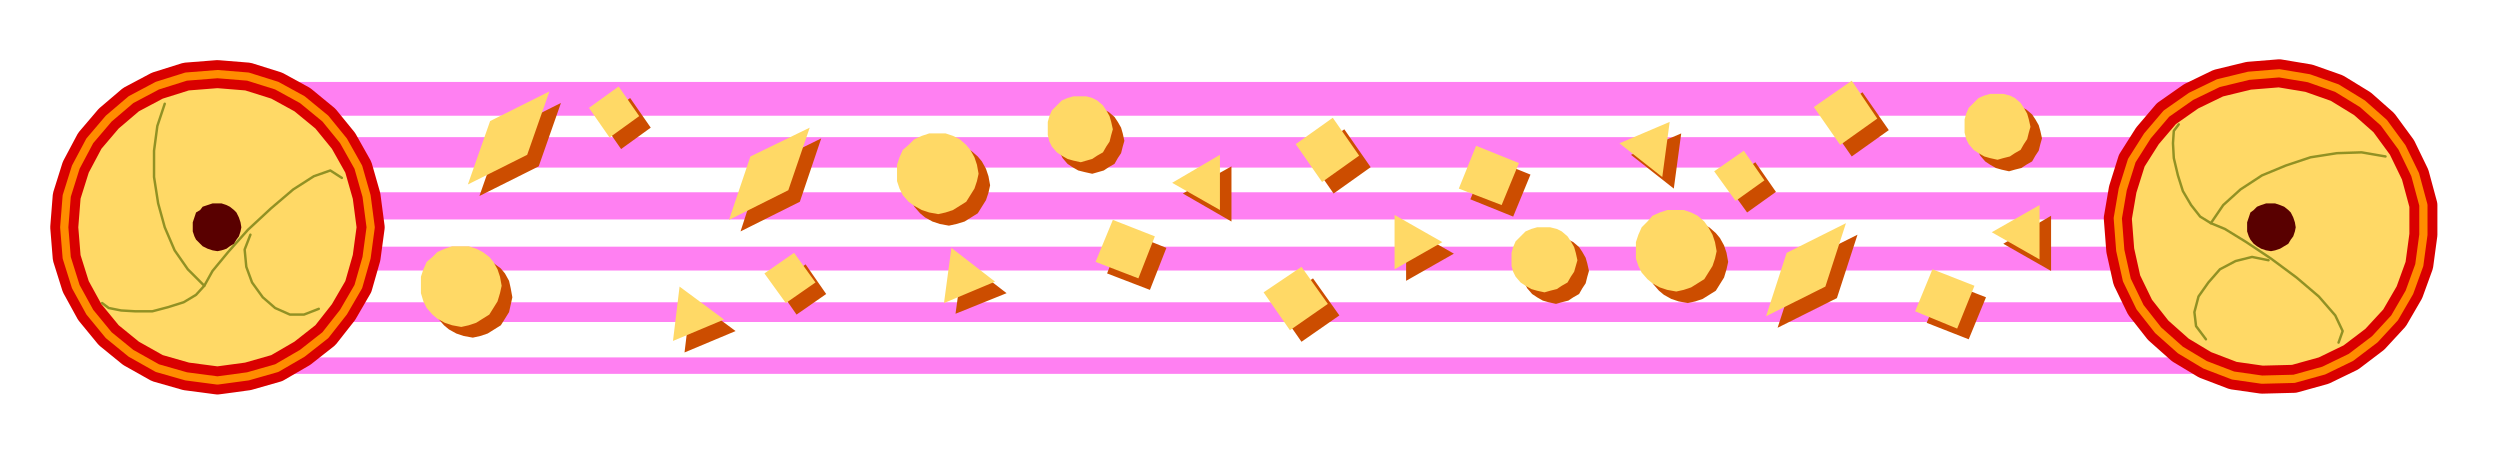
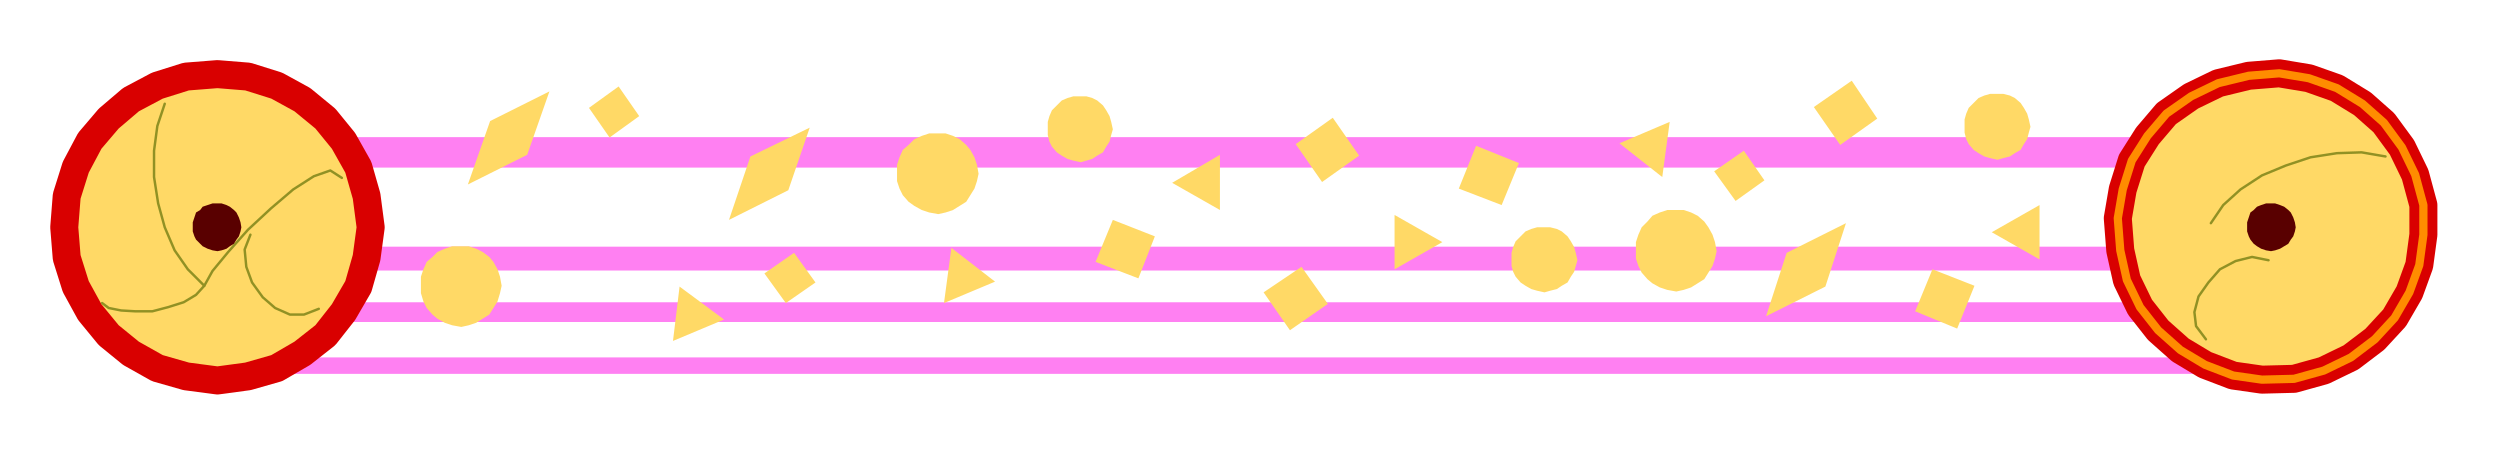
<svg xmlns="http://www.w3.org/2000/svg" width="490.455" height="89.505" fill-rule="evenodd" stroke-linecap="round" preserveAspectRatio="none" viewBox="0 0 3035 554">
  <style>.pen7{stroke:none}.brush2{fill:#ffd966}.pen10,.pen8,.pen9{stroke-linejoin:round}.pen8{stroke:#d90000;stroke-width:34}.pen9{stroke:#919124;stroke-width:3}.pen10{stroke:#ff8c00;stroke-width:10}.brush3{fill:#590000}.pen11{stroke:none}</style>
-   <path fill="none" d="M264 120h2493" style="stroke:#ff80f2;stroke-width:41;stroke-linejoin:round" />
  <path fill="none" d="M264 185h2493" style="stroke:#ff80f2;stroke-width:37;stroke-linejoin:round" />
-   <path fill="none" d="M264 250h2493" style="stroke:#ff80f2;stroke-width:33;stroke-linejoin:round" />
  <path fill="none" d="M264 314h2493" style="stroke:#ff80f2;stroke-width:29;stroke-linejoin:round" />
  <path fill="none" d="M264 379h2493" style="stroke:#ff80f2;stroke-width:24;stroke-linejoin:round" />
  <path fill="none" d="M264 444h2493" style="stroke:#ff80f2;stroke-width:20;stroke-linejoin:round" />
-   <path d="M2490 329v-67l-58 34 58 33zM893 402l-54-40-8 66 62-26zm-319 8 9-2 9-3 8-5 8-5 5-8 5-8 2-9 2-9-2-11-2-9-5-9-5-6-8-6-8-4-9-3h-20l-9 3-9 4-6 6-7 6-4 9-3 9v20l3 9 4 8 7 8 6 5 9 5 9 3 11 2zm1865-202 7-2 8-2 6-4 7-4 4-7 4-6 2-8 2-7-2-9-2-7-4-7-4-6-7-6-6-3-8-2h-16l-7 2-7 3-6 6-6 6-3 7-2 7v16l2 8 3 6 6 7 6 4 7 4 7 2 9 2zm-146-50-32-46-45 32 32 46 45-32zm-798 111v-67l-59 33 59 34zm-273 87-53-41-9 66 62-25zm-70-82 9-2 10-3 8-5 8-5 5-8 5-8 3-9 2-9-2-11-3-9-5-9-5-6-8-7-8-4-10-3h-20l-9 3-9 4-6 7-7 6-4 9-3 9v20l3 9 4 8 7 8 6 5 9 5 9 3 11 2zm174-63 7-2 7-2 6-4 7-4 4-7 4-6 2-8 2-7-2-9-2-7-4-7-4-6-7-6-6-3-7-2h-16l-8 2-7 3-6 6-6 6-3 7-2 7v16l2 8 3 6 6 7 6 4 7 4 8 2 9 2zm300 172-32-45-46 31 32 46 46-32zm-623-26-25-36-36 25 25 36 36-25zm413-56-52-21-20 52 52 20 20-51zm-445-56 26-77-73 36-25 77 72-36zm736 30v66l58-33-58-33zm273-87 52 41 9-67-61 26zm69 81h-11l-9 3-9 4-6 7-7 6-4 9-3 9v20l3 10 4 8 7 8 6 5 9 5 9 3 11 2 9-2 9-3 8-5 8-5 5-8 5-8 3-10 2-9-2-11-3-9-5-9-5-6-8-7-8-4-9-3h-9zm-160 20h-9l-7 2-7 3-6 6-6 6-3 7-2 7v16l2 8 3 6 6 7 6 4 7 4 7 2 9 2 7-2 8-2 6-4 7-4 4-7 4-6 2-8 2-7-2-9-2-7-4-7-4-6-7-6-6-3-8-2h-7zm-302-100 32 46 45-32-32-46-45 32zm508 33 26 36 35-25-25-36-36 25zm-310 20 52 21 21-51-52-21-21 51zm398 79-25 77 72-36 25-77-72 36zM790 155l-25-36-36 26 25 36 36-26zm1621 206-51-20-21 51 51 20 21-51zM654 202l27-77-72 36-27 77 72-36z" class="pen7" style="fill:#cc4d00" />
  <path d="M2476 315v-66l-58 33 58 33zM879 388l-54-40-8 66 62-26zm-319 9 9-2 9-3 8-5 8-5 5-8 5-8 3-10 2-9-2-11-3-9-5-9-5-6-8-6-8-4-9-3h-20l-9 3-9 4-6 6-7 6-4 9-3 9v20l3 10 4 8 7 8 6 5 9 5 9 3 11 2zm1865-203 7-2 8-2 6-4 7-4 4-7 4-6 2-8 2-7-2-9-2-7-4-7-4-6-7-6-6-3-8-2h-16l-7 2-7 3-6 6-6 6-3 7-2 7v16l2 8 3 6 6 7 6 4 7 4 7 2 9 2zm-146-50-31-46-46 32 32 46 45-32zm-798 111v-67l-58 34 58 33zm-273 87-53-41-9 67 62-26zm-69-82 9-2 9-3 8-5 8-5 5-8 5-8 3-9 2-9-2-11-3-9-5-9-5-6-8-7-8-4-9-3h-20l-9 3-9 4-7 7-7 6-4 9-3 9v20l3 9 4 8 7 8 7 5 9 5 9 3 11 2zm173-63 7-2 7-2 6-4 7-4 4-7 4-6 2-8 2-7-2-9-2-7-4-7-4-6-7-6-6-3-7-2h-16l-7 2-7 3-6 6-6 6-3 7-2 7v16l2 8 3 6 6 7 6 4 7 4 7 2 9 2zm300 172-32-45-46 31 32 46 46-32zm-622-26-26-36-36 25 26 36 36-25zm412-56-51-20-21 51 52 20 20-51zm-445-56 26-76-72 35-26 77 72-36zm736 30v66l58-33-58-33zm273-87 52 41 9-67-61 26zm69 81h-11l-9 3-9 4-6 7-7 7-4 9-3 9v20l3 9 4 8 7 8 6 5 9 5 9 3 11 2 9-2 9-3 8-5 8-5 5-8 5-8 3-9 2-9-2-11-3-9-5-9-5-7-8-7-8-4-9-3h-9zm-160 21h-9l-7 2-7 3-6 6-6 6-3 7-2 7v16l2 7 3 6 6 7 6 4 7 4 7 2 9 2 7-2 8-2 6-4 7-4 4-7 4-6 2-7 2-7-2-9-2-7-4-7-4-6-7-6-6-3-8-2h-7zm-302-101 32 46 45-32-32-46-45 32zm508 33 26 36 35-25-25-36-36 25zm-310 21 52 20 21-51-52-21-21 52zm398 78-25 77 72-36 25-77-72 36zM776 141l-25-36-36 26 25 36 36-26zm1621 206-51-20-21 51 51 21 21-52zM640 188l27-77-72 36-27 77 72-36z" class="pen7 brush2" />
  <path d="m2574 304 8 36 16 33 22 28 27 24 30 18 34 13 35 5 39-1 36-10 33-16 29-22 24-26 18-31 12-33 5-37v-36l-10-37-16-33-22-30-26-23-31-19-34-12-36-6-37 3-37 9-33 16-30 21-23 27-19 30-11 35-6 35 3 39z" class="pen8 brush2" />
-   <path fill="none" d="m2645 151-6 8-1 15 1 18 5 21 6 19 10 17 11 14 13 8 17 7 26 16 30 20 31 23 27 23 20 23 9 19-5 14" class="pen9" />
  <path fill="none" d="m2678 412-12-16-2-17 5-19 12-17 14-16 19-10 20-5 20 4m-70-45 15-22 21-19 26-17 29-12 30-10 32-5 30-1 29 5" class="pen9" />
  <path fill="none" d="m2574 304 8 36 16 33 22 28 27 24 30 18 34 13 35 5 39-1 36-10 33-16 29-22 24-26 18-31 12-33 5-37v-36l-10-37-16-33-22-30-26-23-31-19-34-12-36-6-37 3-37 9-33 16-30 21-23 27-19 30-11 35-6 35 3 39" class="pen10" />
  <path d="m2757 305-6-1-6-2-5-3-4-3-4-5-2-4-2-6v-11l2-6 2-6 4-3 4-4 5-2 6-2h11l6 2 5 2 5 4 3 3 3 6 2 6 1 6-1 5-2 6-3 4-3 5-5 3-5 3-6 2-5 1z" class="pen11 brush3" />
  <path d="m264 462 37-5 35-10 31-18 28-22 22-28 18-31 10-35 5-37-5-38-10-35-18-32-22-27-28-23-31-17-35-11-37-3-38 3-35 11-32 17-27 23-23 27-17 32-11 35-3 38 3 37 11 35 17 31 23 28 27 22 32 18 35 10 38 5z" class="pen8 brush2" />
  <path fill="none" d="m124 368 8 6 15 3 17 1h21l19-5 19-6 15-9 10-11 10-18 19-23 24-27 28-26 27-23 25-16 20-7 14 9" class="pen9" />
  <path fill="none" d="m387 375-18 7h-17l-18-8-15-13-13-18-7-19-2-21 7-18m-56 62-20-20-16-23-12-28-8-29-5-32v-32l4-30 9-27" class="pen9" />
-   <path fill="none" d="m264 462 37-5 35-10 31-18 28-22 22-28 18-31 10-35 5-37-5-38-10-35-18-32-22-27-28-23-31-17-35-11-37-3-38 3-35 11-32 17-27 23-23 27-17 32-11 35-3 38 3 37 11 35 17 31 23 28 27 22 32 18 35 10 38 5" class="pen10" />
  <path d="m264 305-6-1-6-2-6-3-3-3-5-5-2-4-2-6v-11l2-6 2-6 5-3 3-4 6-2 6-2h11l6 2 4 2 5 4 3 3 3 6 2 6 1 6-1 5-2 6-3 4-3 5-5 3-4 3-6 2-5 1z" class="pen11 brush3" />
</svg>